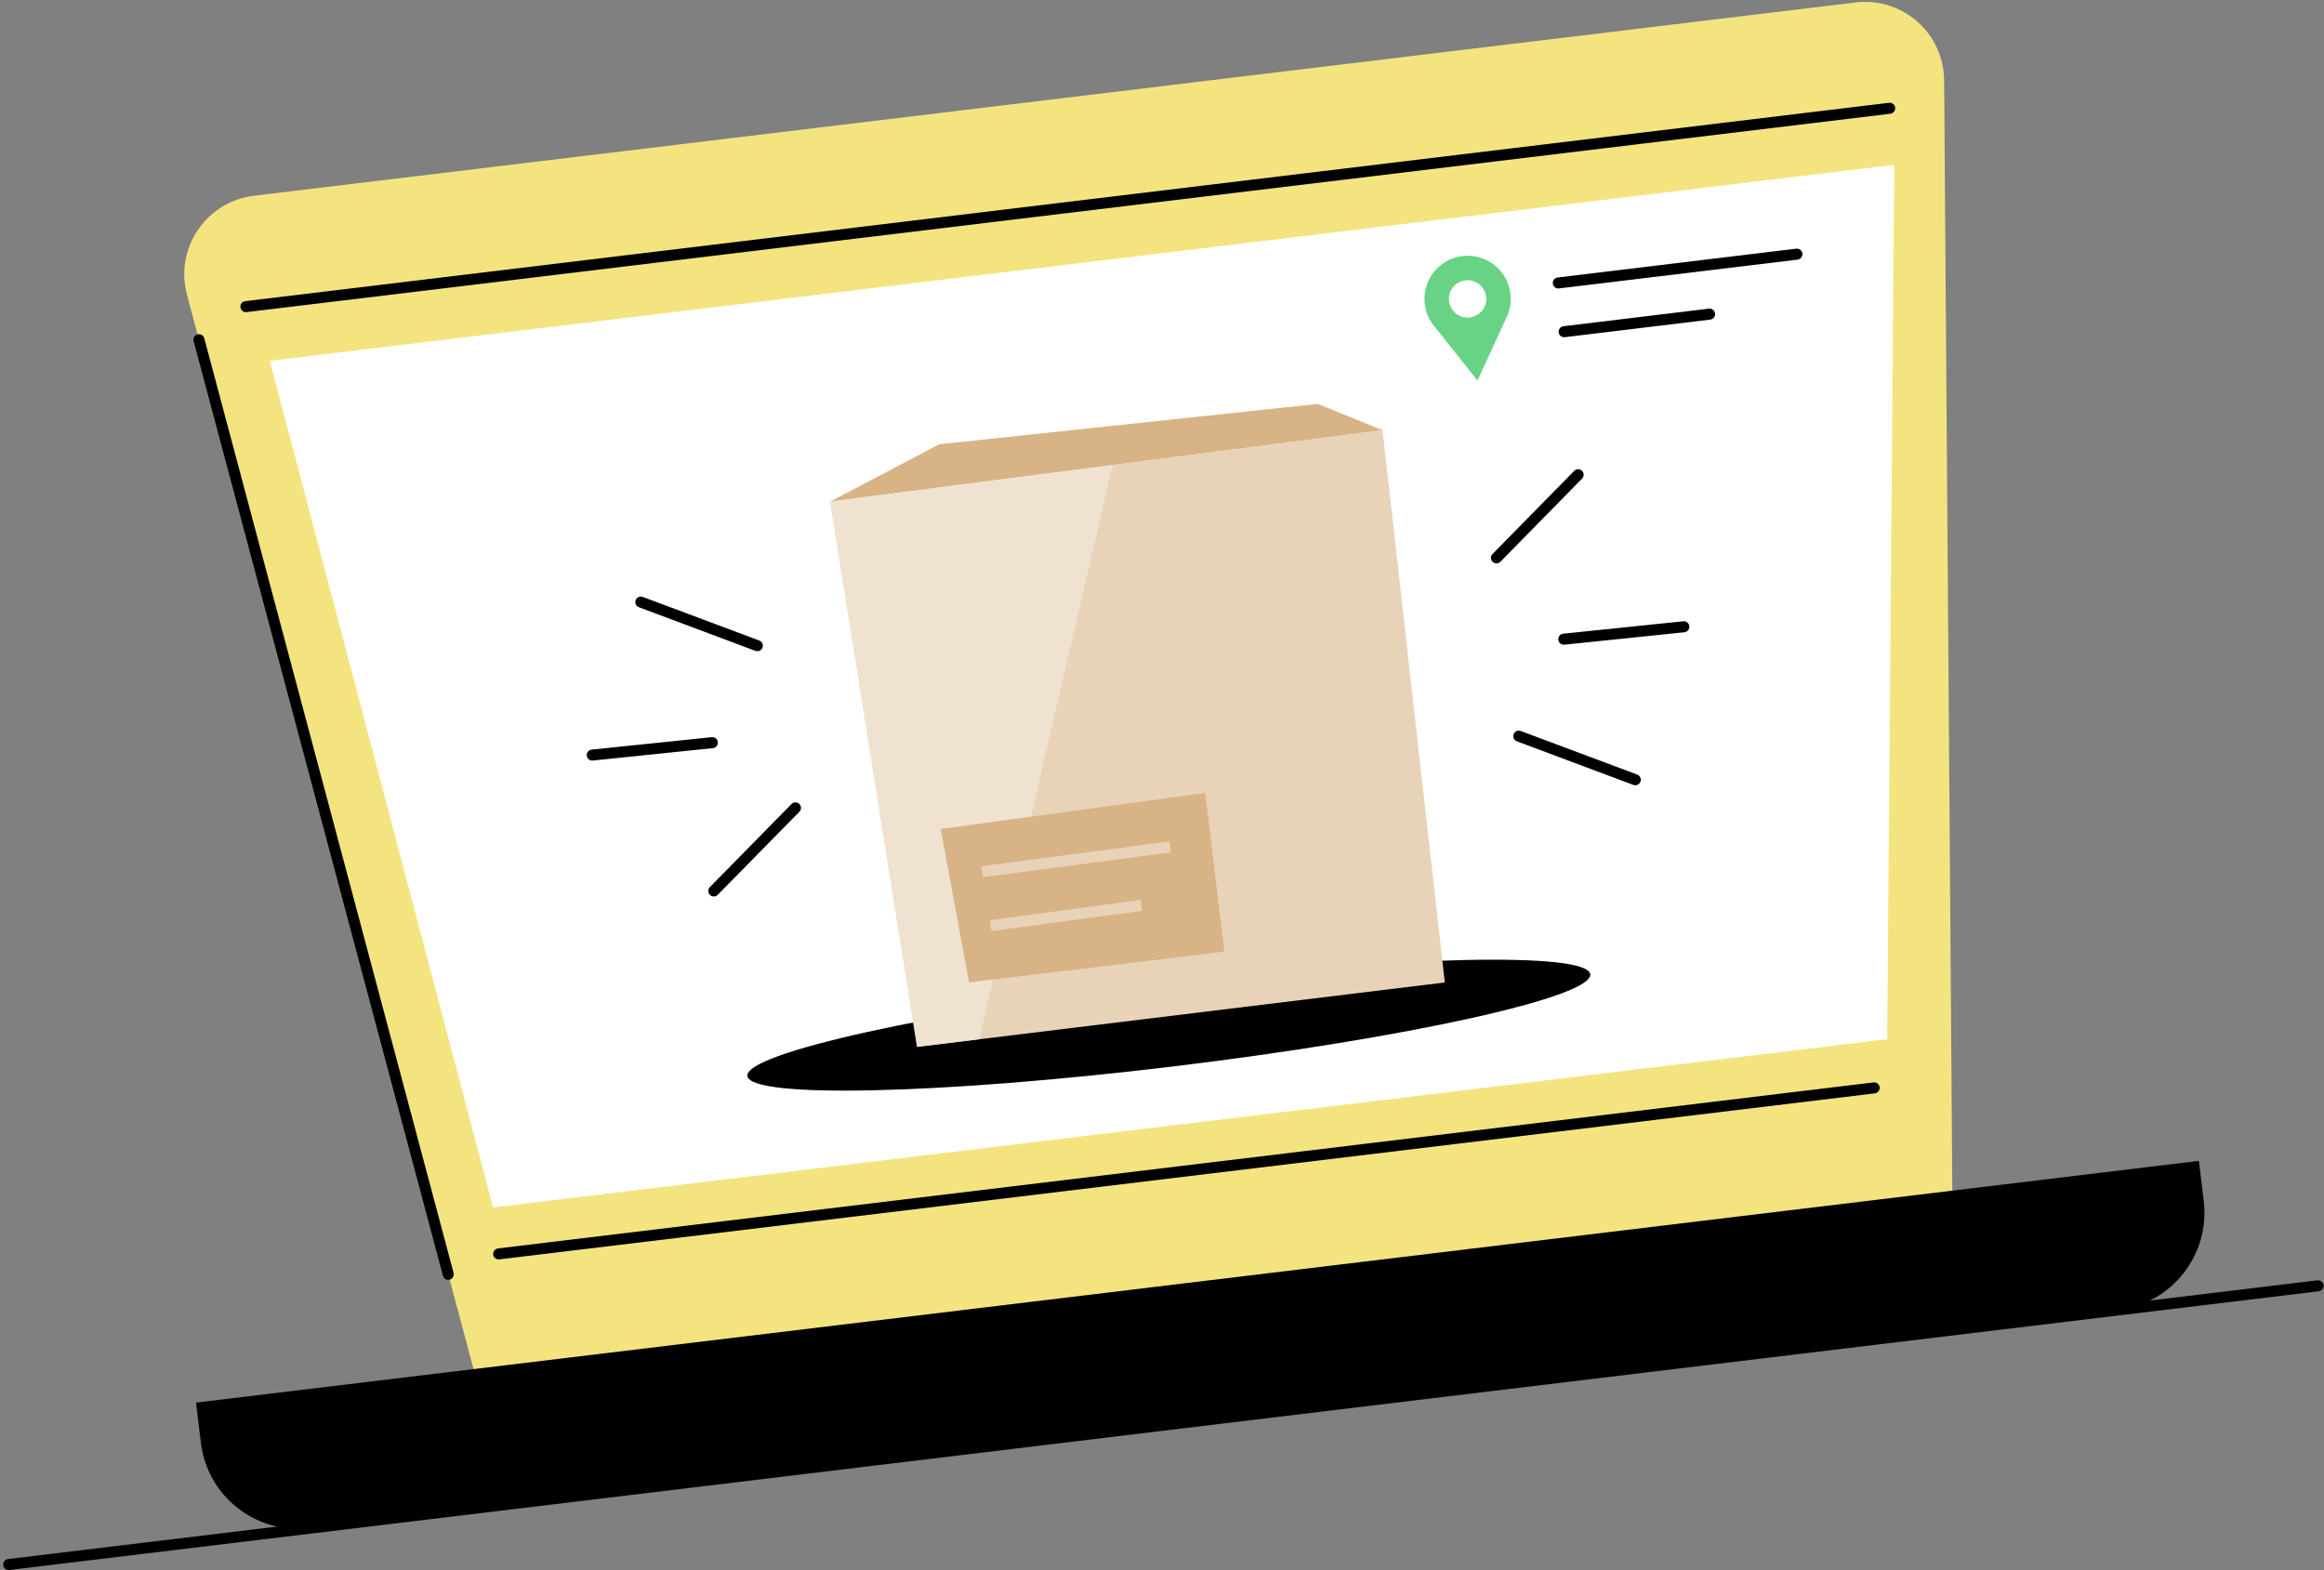
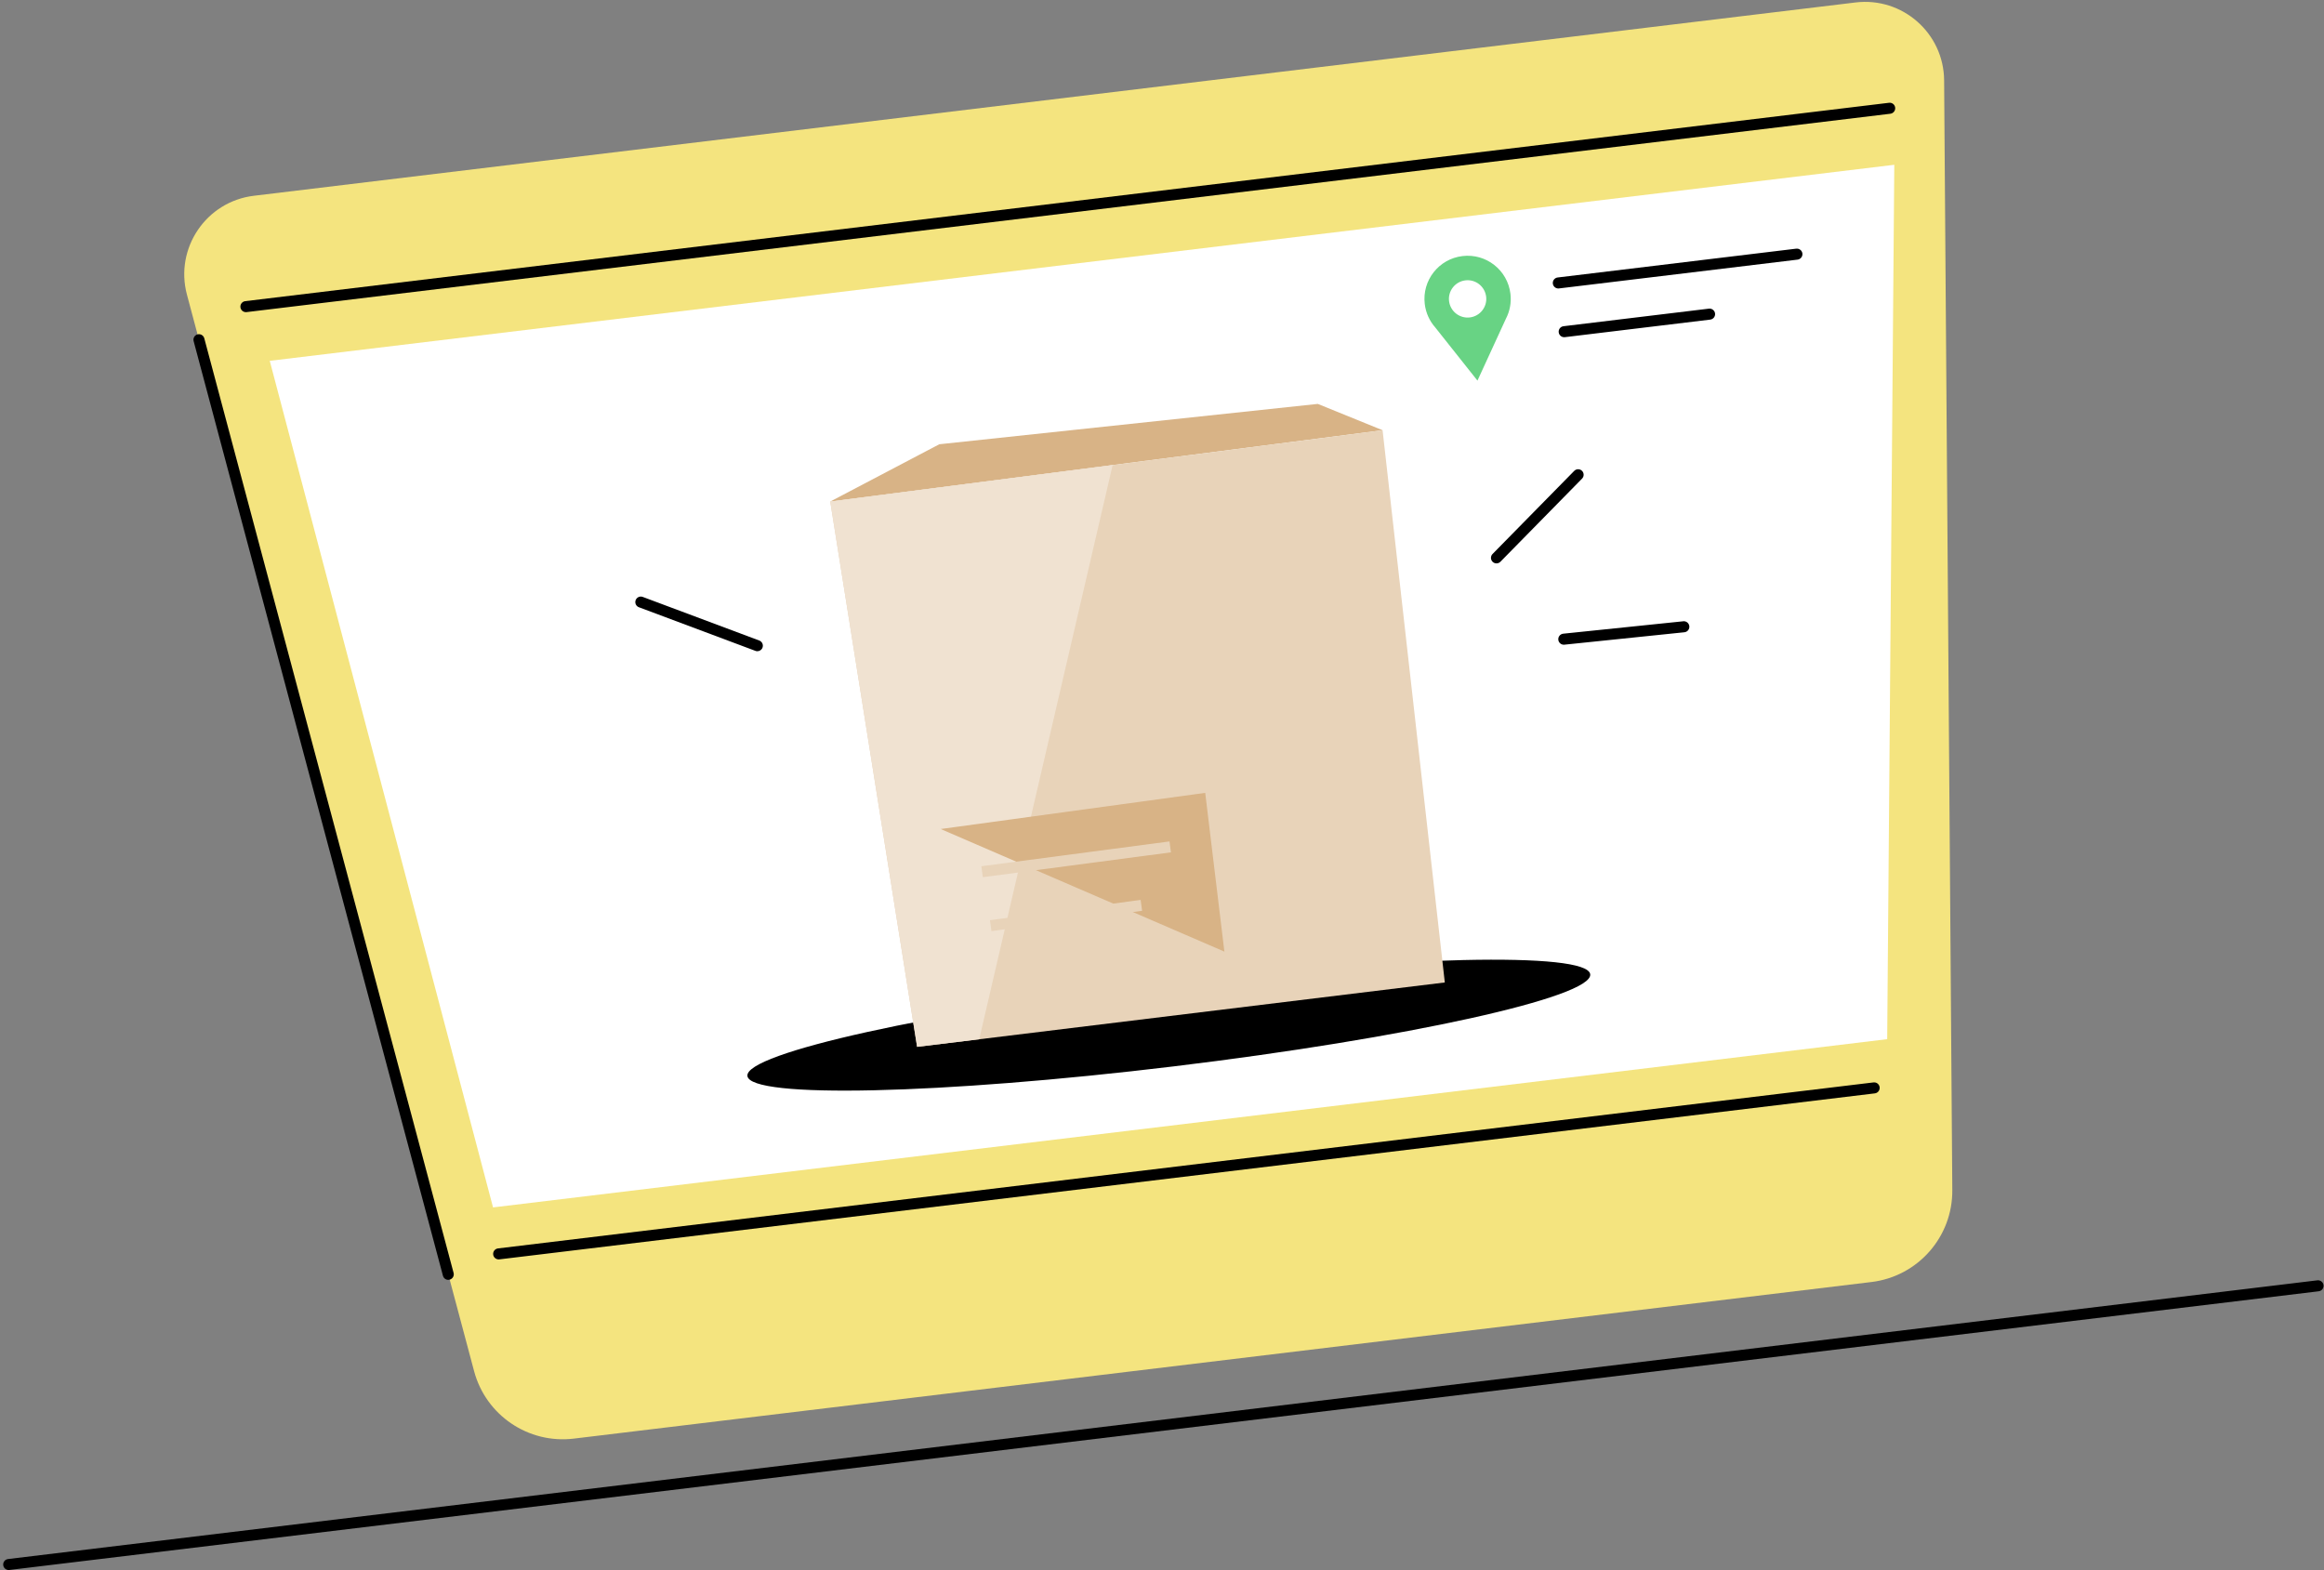
<svg xmlns="http://www.w3.org/2000/svg" width="592" height="400" viewBox="0 0 592 400" fill="none">
  <rect x="0" y="0" width="592" height="400" fill="#808080" stroke="none" />
  <path d="M47.62 75.062L120.768 349.299C123.771 360.555 134.595 367.88 146.162 366.487L476.74 326.59C488.548 325.157 497.405 315.093 497.318 303.204L495.233 20.472C495.146 8.452 484.614 -0.814 472.674 0.626L64.672 49.87C52.513 51.34 44.464 63.229 47.62 75.062Z" fill="#F4E47F" />
-   <path d="M539.602 333.695L78.907 389.297C65.238 390.947 52.823 381.201 51.17 367.535L49.938 357.311L560.131 295.732L561.364 305.957C563.017 319.623 553.271 332.045 539.602 333.695Z" fill="black" />
  <path d="M2.216 399.961C1.514 399.961 0.91 399.438 0.822 398.724C0.731 397.953 1.28 397.254 2.048 397.163L590.316 326.161C591.084 326.077 591.786 326.622 591.881 327.386C591.973 328.154 591.424 328.856 590.656 328.951L2.388 399.95C2.329 399.957 2.271 399.961 2.216 399.961Z" fill="black" />
  <path d="M114.188 326.038C113.566 326.038 112.996 325.625 112.831 324.989L49.326 86.904C49.124 86.154 49.571 85.386 50.32 85.181C51.066 84.984 51.838 85.434 52.039 86.183L115.544 324.268C115.746 325.018 115.299 325.786 114.55 325.991C114.429 326.02 114.305 326.038 114.188 326.038Z" fill="black" />
  <path d="M127.024 320.83C126.322 320.83 125.715 320.307 125.631 319.598C125.54 318.83 126.085 318.128 126.856 318.033L477.244 275.744C478.012 275.653 478.714 276.194 478.806 276.973C478.897 277.741 478.349 278.443 477.581 278.535L127.193 320.823C127.138 320.83 127.079 320.83 127.024 320.83Z" fill="black" />
  <path d="M62.638 79.517C61.935 79.517 61.328 78.994 61.244 78.281C61.153 77.513 61.701 76.811 62.469 76.719L481.197 26.185C481.969 26.09 482.667 26.634 482.763 27.41C482.854 28.178 482.305 28.88 481.534 28.975L62.806 79.509C62.751 79.517 62.693 79.517 62.638 79.517Z" fill="black" />
  <path d="M68.715 91.921L125.594 307.585L480.732 264.727L482.539 41.978L68.715 91.921Z" fill="white" />
  <path d="M211.486 127.769L239.271 113.174L335.685 102.895L352.189 109.598L211.486 127.769Z" fill="#D8B386" />
  <path d="M405.082 248.195C405.781 254.002 358.289 264.493 299.004 271.657C239.718 278.81 191.089 279.914 190.39 274.107C189.692 268.315 237.184 257.812 296.469 250.659C355.755 243.506 404.384 242.402 405.082 248.195Z" fill="black" />
  <path d="M211.486 127.769L233.618 266.683L368.041 250.282L352.189 109.598L211.486 127.769Z" fill="#E8D3B9" />
  <path d="M249.437 264.755L283.428 118.469L211.486 127.768L233.618 266.682L249.437 264.755Z" fill="#F0E2D1" />
  <path d="M192.922 165.897C192.758 165.897 192.593 165.871 192.428 165.805L162.746 154.692C162.021 154.422 161.652 153.617 161.923 152.886C162.197 152.165 163.005 151.792 163.729 152.063L193.412 163.173C194.14 163.447 194.509 164.259 194.235 164.983C194.027 165.553 193.489 165.897 192.922 165.897Z" fill="black" />
-   <path d="M150.869 193.758C150.156 193.758 149.549 193.224 149.472 192.504C149.392 191.725 149.955 191.044 150.727 190.96L181.309 187.793C182.074 187.709 182.772 188.273 182.849 189.048C182.929 189.816 182.37 190.511 181.598 190.584L151.016 193.747C150.965 193.758 150.917 193.758 150.869 193.758Z" fill="black" />
-   <path d="M181.83 228.377C181.475 228.377 181.121 228.245 180.846 227.975C180.294 227.43 180.283 226.541 180.828 225.989L201.628 204.823C202.173 204.271 203.062 204.26 203.614 204.805C204.166 205.346 204.177 206.235 203.632 206.79L182.832 227.956C182.558 228.234 182.192 228.377 181.83 228.377Z" fill="black" />
-   <path d="M416.567 200.049C416.402 200.049 416.234 200.023 416.073 199.957L386.39 188.844C385.666 188.573 385.297 187.769 385.567 187.038C385.838 186.317 386.65 185.941 387.374 186.215L417.057 197.324C417.784 197.599 418.15 198.41 417.879 199.131C417.667 199.705 417.133 200.049 416.567 200.049Z" fill="black" />
  <path d="M398.35 164.24C397.637 164.24 397.03 163.698 396.953 162.978C396.873 162.21 397.432 161.515 398.207 161.431L428.79 158.268C429.55 158.184 430.249 158.754 430.329 159.522C430.41 160.29 429.85 160.981 429.079 161.066L398.496 164.232C398.445 164.232 398.397 164.24 398.35 164.24Z" fill="black" />
  <path d="M381.203 143.523C380.848 143.523 380.489 143.384 380.219 143.121C379.663 142.568 379.656 141.687 380.201 141.128L401.001 119.962C401.542 119.406 402.434 119.398 402.987 119.94C403.539 120.484 403.546 121.373 403.005 121.925L382.205 143.102C381.927 143.384 381.565 143.523 381.203 143.523Z" fill="black" />
-   <path d="M239.625 211.19L246.851 250.264L311.892 242.42L307.01 201.979L239.625 211.19Z" fill="#D8B386" />
+   <path d="M239.625 211.19L311.892 242.42L307.01 201.979L239.625 211.19Z" fill="#D8B386" />
  <path d="M250.358 223.463L249.988 220.673L297.908 214.354L298.277 217.133L250.358 223.463Z" fill="#E8D3B9" />
  <path d="M252.555 237.194L252.182 234.415L290.557 229.248L290.934 232.027L252.555 237.194Z" fill="#E8D3B9" />
  <path d="M396.952 73.489C396.25 73.489 395.643 72.962 395.559 72.253C395.467 71.474 396.016 70.783 396.784 70.688L457.569 63.348C458.34 63.264 459.039 63.809 459.13 64.577C459.221 65.341 458.673 66.043 457.905 66.139L397.12 73.478C397.065 73.478 397.007 73.489 396.952 73.489Z" fill="black" />
  <path d="M398.445 85.901C397.747 85.901 397.14 85.378 397.056 84.665C396.961 83.897 397.509 83.195 398.281 83.104L435.321 78.628C436.089 78.544 436.791 79.088 436.883 79.853C436.974 80.632 436.426 81.323 435.658 81.418L398.617 85.894C398.559 85.901 398.504 85.901 398.445 85.901Z" fill="black" />
  <path d="M373.276 71.421C375.887 71.103 378.253 72.964 378.571 75.579C378.885 78.179 377.024 80.549 374.416 80.867C371.809 81.174 369.439 79.323 369.125 76.709C368.81 74.109 370.668 71.739 373.276 71.421ZM384.758 74.829C384.03 68.799 378.556 64.502 372.53 65.233C366.503 65.961 362.206 71.428 362.934 77.458C363.212 79.751 364.177 81.792 365.596 83.404L376.358 96.961L383.588 81.232C384.583 79.331 385.036 77.122 384.758 74.829Z" fill="#68D384" />
</svg>